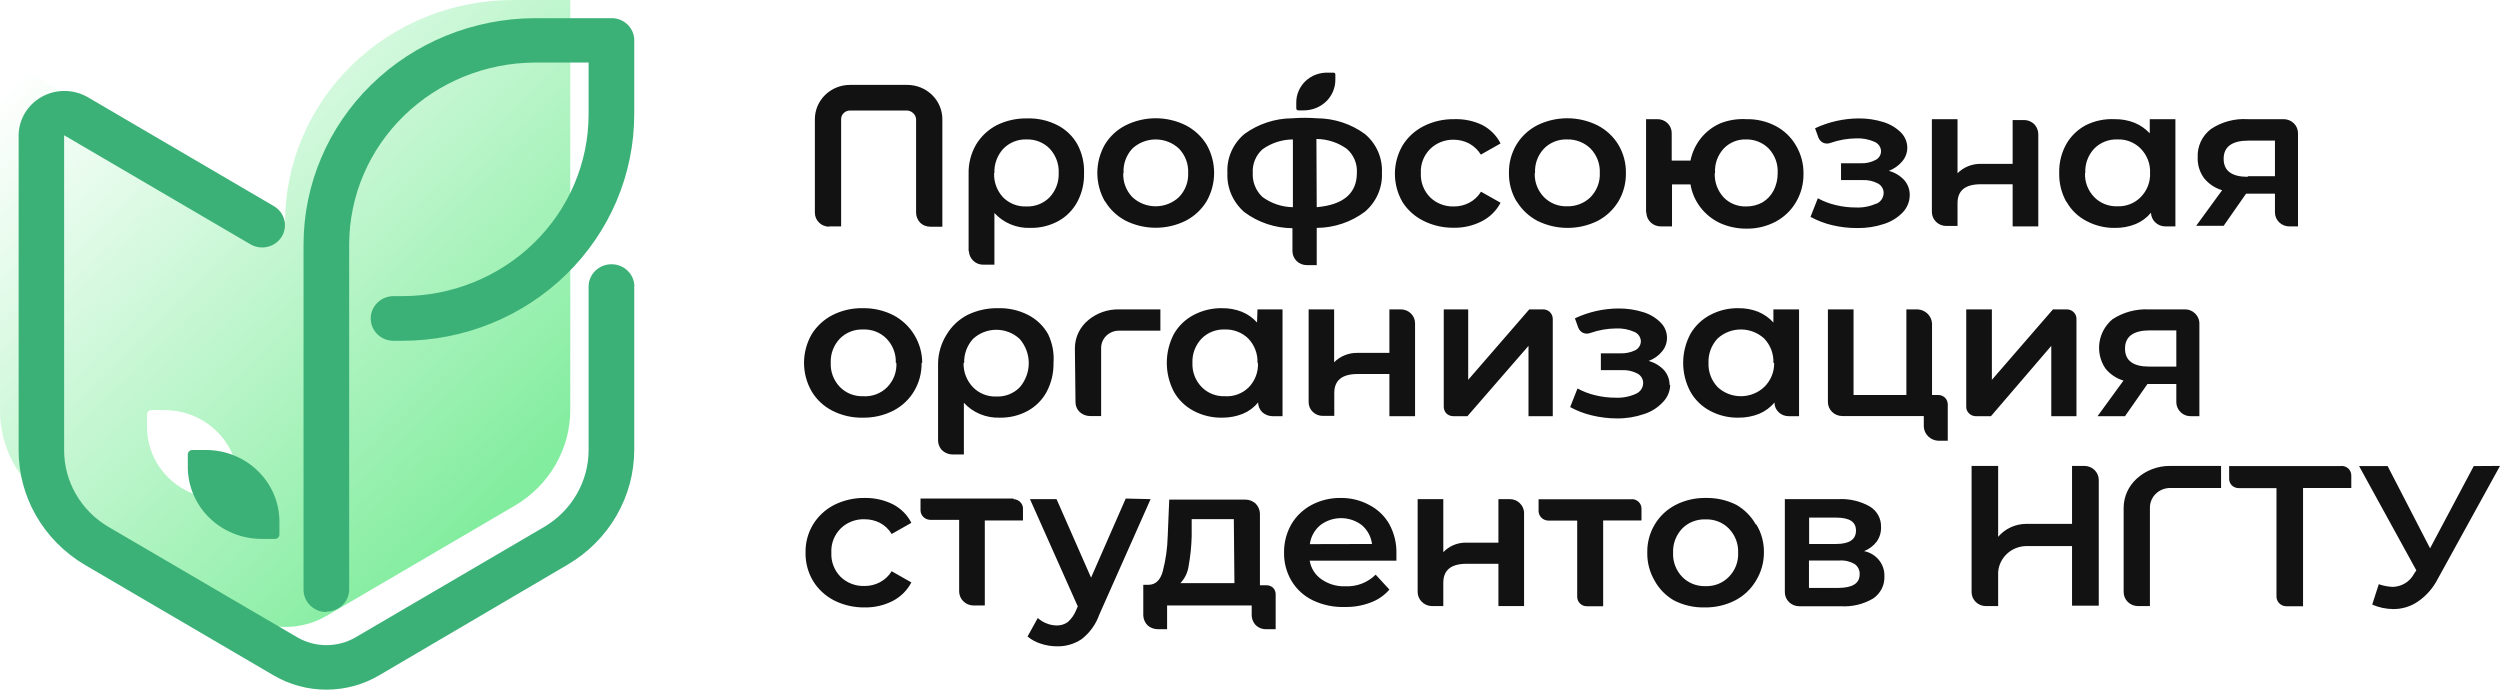
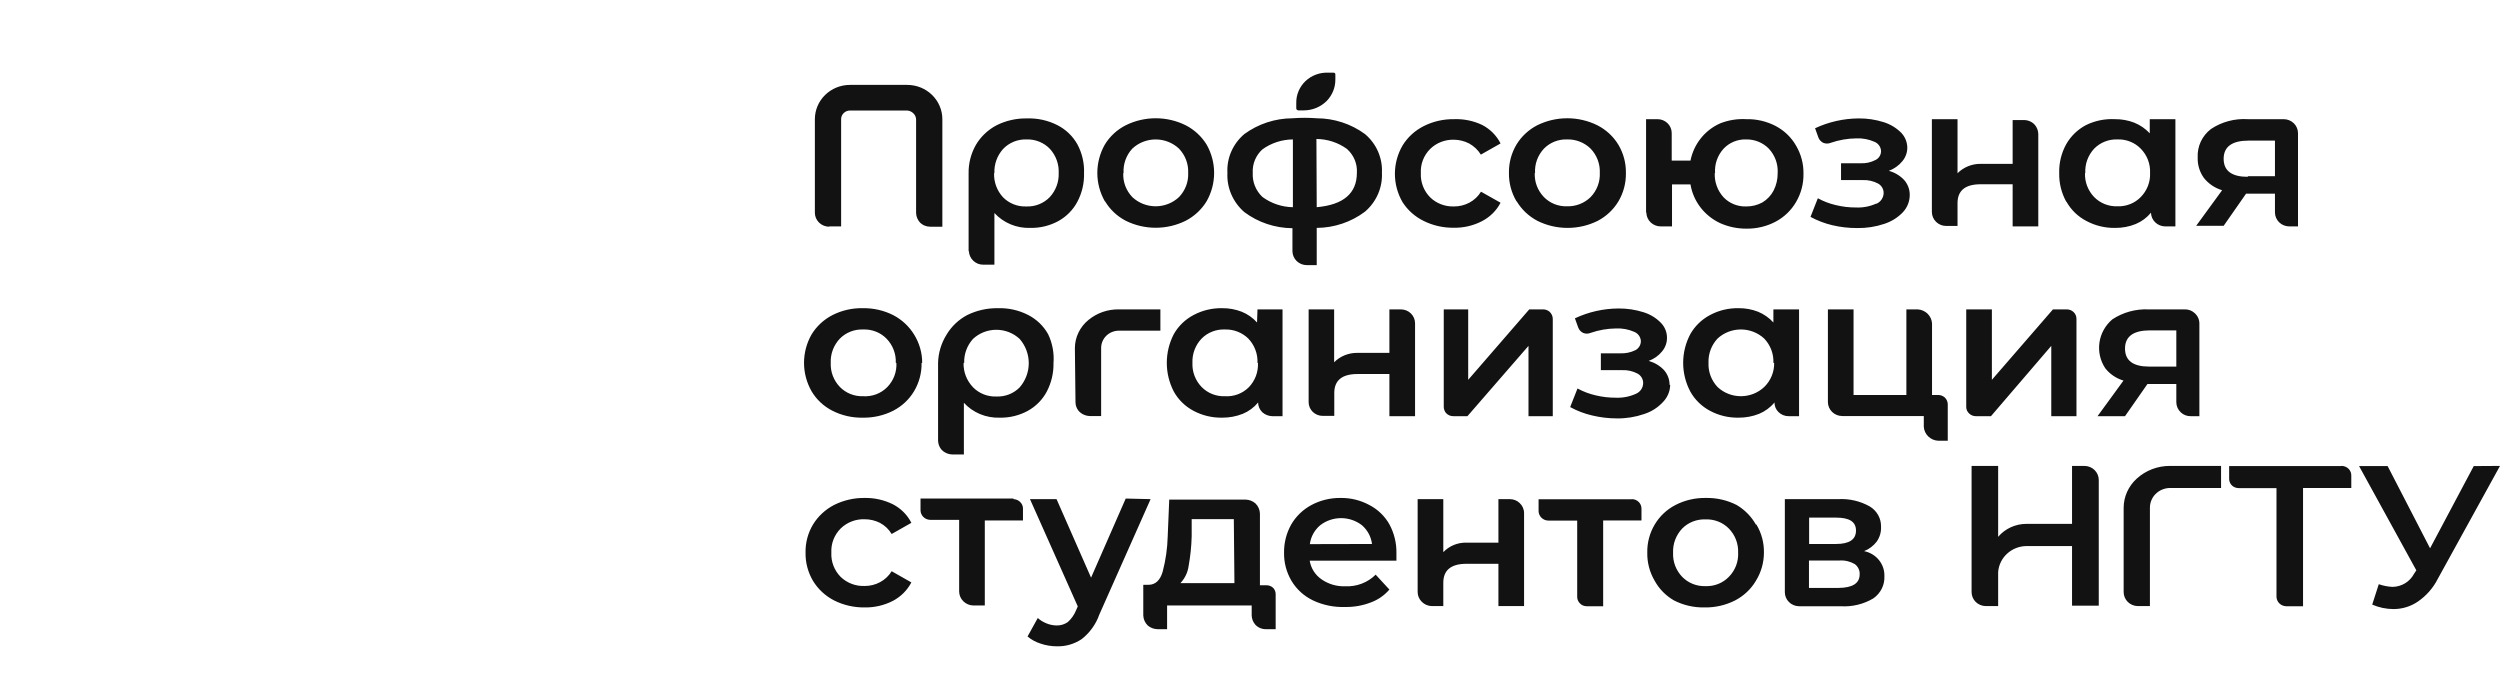
<svg xmlns="http://www.w3.org/2000/svg" width="174" height="48" viewBox="0 0 174 48" fill="none">
  <path d="M58.521 36.772C58.297 36.994 58.122 37.258 58.009 37.55C57.896 37.84 57.846 38.151 57.862 38.462C57.846 38.772 57.895 39.082 58.007 39.373C58.118 39.663 58.29 39.928 58.51 40.152C58.729 40.363 58.99 40.528 59.277 40.637C59.564 40.746 59.871 40.796 60.179 40.784C60.55 40.787 60.915 40.698 61.241 40.525C61.58 40.347 61.863 40.081 62.06 39.758L63.431 40.536C63.146 41.082 62.697 41.531 62.145 41.821C61.539 42.132 60.863 42.289 60.179 42.277C59.44 42.287 58.71 42.12 58.053 41.79C57.446 41.478 56.938 41.008 56.587 40.432C56.233 39.834 56.053 39.153 56.066 38.462C56.051 37.775 56.232 37.097 56.587 36.503C56.94 35.928 57.447 35.459 58.053 35.145C58.711 34.816 59.44 34.648 60.179 34.657C60.865 34.645 61.544 34.798 62.155 35.103C62.708 35.391 63.154 35.841 63.431 36.389L62.06 37.166C61.865 36.839 61.582 36.57 61.241 36.389C60.913 36.224 60.548 36.139 60.179 36.14C59.873 36.129 59.568 36.18 59.283 36.289C58.998 36.398 58.738 36.562 58.521 36.772ZM70.54 34.699H64.068V35.528C64.073 35.7 64.146 35.863 64.27 35.984C64.394 36.106 64.562 36.176 64.738 36.181H66.757V41.168C66.759 41.424 66.864 41.669 67.049 41.85C67.233 42.032 67.483 42.137 67.745 42.142H68.542V36.223H71.199V35.394C71.2 35.246 71.147 35.102 71.05 34.989C70.989 34.914 70.911 34.852 70.823 34.809C70.735 34.766 70.638 34.743 70.54 34.74V34.699ZM78.35 34.699L75.938 40.204L73.536 34.74H71.687L75.013 42.205L74.886 42.495C74.761 42.798 74.569 43.071 74.323 43.293C74.095 43.456 73.819 43.54 73.536 43.532C73.295 43.528 73.057 43.479 72.835 43.387C72.611 43.299 72.406 43.173 72.229 43.013L71.517 44.299C71.784 44.524 72.095 44.693 72.431 44.797C72.793 44.92 73.174 44.983 73.558 44.983C74.171 45 74.774 44.825 75.279 44.486C75.849 44.042 76.277 43.448 76.512 42.775L80.082 34.74L78.35 34.699ZM88.786 41.313V43.791H88.106C87.968 43.792 87.831 43.766 87.705 43.712C87.578 43.658 87.465 43.579 87.372 43.48C87.212 43.297 87.122 43.067 87.117 42.827V42.142H81.23V43.791H80.571C80.322 43.788 80.081 43.7 79.891 43.542C79.693 43.353 79.579 43.097 79.572 42.827V40.702H79.934C80.422 40.702 80.752 40.38 80.922 39.789C81.134 38.982 81.252 38.154 81.273 37.322L81.379 34.772H86.692C86.948 34.777 87.193 34.873 87.383 35.041C87.574 35.229 87.684 35.481 87.691 35.746V40.733H88.148C88.323 40.733 88.491 40.8 88.616 40.919C88.726 41.038 88.787 41.194 88.786 41.355V41.313ZM85.874 36.13H82.941V37.322C82.923 38.017 82.852 38.71 82.728 39.395C82.668 39.841 82.467 40.257 82.155 40.587H85.916L85.874 36.13ZM96.702 36.492C97.037 37.112 97.205 37.804 97.191 38.504C97.191 38.628 97.191 38.794 97.191 39.022H91.155C91.196 39.28 91.29 39.528 91.43 39.751C91.571 39.973 91.755 40.166 91.974 40.318C92.452 40.653 93.031 40.825 93.621 40.805C94.013 40.825 94.406 40.763 94.772 40.624C95.139 40.484 95.471 40.271 95.746 39.996L96.702 41.033C96.354 41.44 95.904 41.75 95.395 41.935C94.834 42.15 94.234 42.256 93.631 42.246C92.857 42.275 92.087 42.119 91.389 41.79C90.763 41.492 90.242 41.019 89.891 40.432C89.537 39.834 89.357 39.153 89.37 38.462C89.361 37.778 89.533 37.103 89.87 36.503C90.202 35.931 90.692 35.461 91.283 35.145C91.902 34.817 92.597 34.649 93.302 34.657C94 34.647 94.689 34.815 95.3 35.145C95.892 35.451 96.38 35.919 96.702 36.492ZM95.491 37.861C95.429 37.356 95.18 36.892 94.79 36.555C94.377 36.236 93.866 36.062 93.339 36.062C92.813 36.062 92.302 36.236 91.888 36.555C91.488 36.891 91.231 37.36 91.166 37.871L95.491 37.861ZM113.556 34.751H107.085V35.58C107.09 35.752 107.162 35.915 107.287 36.036C107.411 36.157 107.578 36.228 107.754 36.233H109.773V41.541C109.773 41.712 109.842 41.876 109.964 41.997C110.024 42.06 110.097 42.109 110.177 42.143C110.258 42.177 110.344 42.195 110.432 42.194H111.58V36.223H114.247V35.394C114.247 35.22 114.176 35.054 114.051 34.932C113.925 34.809 113.755 34.74 113.577 34.74L113.556 34.751ZM122.249 36.513C122.604 37.107 122.784 37.785 122.769 38.472C122.768 39.163 122.573 39.841 122.206 40.432C121.864 41.008 121.364 41.478 120.761 41.79C120.105 42.123 119.375 42.29 118.636 42.277C117.896 42.293 117.165 42.125 116.51 41.79C115.945 41.465 115.482 40.996 115.171 40.432C114.817 39.834 114.637 39.153 114.651 38.462C114.636 37.775 114.816 37.097 115.171 36.503C115.513 35.927 116.014 35.456 116.617 35.145C117.271 34.809 118.003 34.642 118.742 34.657C119.481 34.644 120.212 34.812 120.867 35.145C121.428 35.474 121.89 35.943 122.206 36.503L122.249 36.513ZM120.974 38.472C120.987 38.163 120.937 37.854 120.825 37.563C120.714 37.273 120.544 37.008 120.325 36.783C120.116 36.571 119.863 36.405 119.582 36.296C119.302 36.187 119.001 36.137 118.699 36.15C118.4 36.139 118.101 36.189 117.822 36.298C117.544 36.407 117.292 36.572 117.084 36.783C116.869 37.009 116.702 37.276 116.592 37.566C116.483 37.855 116.433 38.164 116.447 38.472C116.432 38.78 116.482 39.087 116.591 39.375C116.701 39.664 116.868 39.928 117.084 40.152C117.292 40.364 117.543 40.532 117.821 40.642C118.1 40.753 118.399 40.805 118.699 40.795C119.002 40.807 119.303 40.755 119.584 40.645C119.864 40.534 120.117 40.366 120.325 40.152C120.546 39.928 120.717 39.663 120.829 39.373C120.94 39.082 120.99 38.772 120.974 38.462V38.472ZM131.154 40.1C131.169 40.4 131.107 40.698 130.973 40.968C130.839 41.237 130.638 41.47 130.389 41.645C129.704 42.055 128.906 42.247 128.104 42.194H125.214C124.951 42.192 124.699 42.088 124.514 41.905C124.329 41.723 124.225 41.477 124.225 41.22V34.74H127.945C128.71 34.697 129.471 34.874 130.134 35.248C130.382 35.396 130.585 35.606 130.723 35.855C130.861 36.105 130.929 36.385 130.92 36.669C130.937 37.038 130.829 37.402 130.612 37.705C130.387 37.996 130.086 38.222 129.741 38.358C130.147 38.439 130.512 38.657 130.77 38.973C131.029 39.29 131.165 39.685 131.154 40.09V40.1ZM125.915 37.861H127.785C128.71 37.861 129.177 37.55 129.177 36.928C129.177 36.306 128.71 36.026 127.785 36.026H125.915V37.861ZM129.432 39.986C129.442 39.847 129.416 39.708 129.356 39.581C129.297 39.455 129.206 39.344 129.092 39.26C128.773 39.073 128.402 38.986 128.03 39.012H125.904V40.919H127.955C128.94 40.912 129.432 40.598 129.432 39.976V39.986ZM162.949 32.439H155.149V33.33C155.149 33.501 155.218 33.665 155.34 33.787C155.469 33.907 155.64 33.974 155.818 33.973H158.443V41.541C158.448 41.713 158.521 41.876 158.645 41.997C158.769 42.119 158.937 42.189 159.112 42.194H160.292V33.963H163.65V33.082C163.65 32.911 163.581 32.747 163.459 32.626C163.392 32.56 163.313 32.508 163.225 32.475C163.137 32.441 163.043 32.425 162.949 32.428V32.439ZM172.173 32.439L169.133 38.161L166.179 32.439H164.192L168.177 39.696L168.018 39.934C167.877 40.203 167.665 40.43 167.403 40.591C167.141 40.752 166.839 40.84 166.53 40.847C166.2 40.833 165.874 40.77 165.563 40.66L165.106 42.08C165.571 42.283 166.074 42.389 166.583 42.391C167.196 42.393 167.794 42.208 168.294 41.863C168.877 41.46 169.348 40.922 169.665 40.297L174 32.428L172.173 32.439ZM105.087 34.74H104.29V37.768H102.069C101.767 37.76 101.466 37.815 101.188 37.929C100.909 38.044 100.659 38.215 100.454 38.431V34.74H98.668V41.209C98.67 41.457 98.769 41.695 98.945 41.873C99.037 41.97 99.149 42.048 99.273 42.101C99.397 42.155 99.531 42.183 99.667 42.184H100.454V40.556C100.454 39.717 100.953 39.24 102.069 39.24H104.29V42.184H106.075V35.715C106.076 35.583 106.049 35.453 105.996 35.331C105.943 35.21 105.865 35.101 105.767 35.01C105.585 34.836 105.341 34.739 105.087 34.74ZM145.075 32.428H144.214V36.461H141.026C140.652 36.463 140.283 36.544 139.945 36.7C139.608 36.856 139.309 37.082 139.071 37.363V32.428H137.222V41.209C137.222 41.466 137.325 41.712 137.51 41.895C137.695 42.077 137.947 42.181 138.21 42.184H139.071V39.82C139.105 39.334 139.325 38.878 139.687 38.542C140.049 38.207 140.527 38.015 141.026 38.006H144.214V42.153H146.074V33.403C146.074 33.145 145.968 32.897 145.781 32.714C145.594 32.531 145.34 32.428 145.075 32.428ZM147.806 35.331V41.209C147.806 41.466 147.91 41.712 148.095 41.895C148.28 42.077 148.531 42.181 148.794 42.184H149.634V35.331C149.634 35.134 149.678 34.94 149.762 34.761C149.846 34.582 149.969 34.423 150.122 34.295C150.381 34.081 150.708 33.964 151.047 33.963H154.586V32.428H151.026C150.17 32.425 149.345 32.74 148.72 33.31C148.434 33.568 148.205 33.88 148.048 34.228C147.891 34.576 147.808 34.951 147.806 35.331ZM87.521 21.533H89.264V28.966H88.552C88.296 28.96 88.05 28.864 87.861 28.696C87.767 28.607 87.693 28.501 87.642 28.383C87.591 28.266 87.564 28.14 87.564 28.012C87.282 28.357 86.917 28.628 86.501 28.8C86.046 28.982 85.558 29.073 85.066 29.07C84.369 29.083 83.68 28.919 83.069 28.593C82.488 28.286 82.012 27.821 81.698 27.255C81.376 26.635 81.209 25.95 81.209 25.254C81.209 24.559 81.376 23.874 81.698 23.253C82.016 22.693 82.491 22.232 83.069 21.927C83.68 21.601 84.369 21.436 85.066 21.45C85.532 21.445 85.994 21.529 86.427 21.698C86.835 21.863 87.199 22.119 87.489 22.445L87.521 21.533ZM87.521 25.254C87.534 24.946 87.485 24.637 87.375 24.347C87.266 24.057 87.099 23.791 86.883 23.565C86.671 23.356 86.417 23.193 86.138 23.084C85.858 22.975 85.558 22.923 85.258 22.932C84.956 22.919 84.655 22.968 84.375 23.078C84.094 23.186 83.841 23.353 83.632 23.565C83.416 23.791 83.249 24.057 83.14 24.347C83.03 24.637 82.981 24.946 82.994 25.254C82.98 25.562 83.029 25.869 83.139 26.157C83.248 26.446 83.416 26.71 83.632 26.934C83.84 27.148 84.093 27.316 84.374 27.427C84.654 27.537 84.955 27.589 85.258 27.577C85.564 27.596 85.87 27.55 86.156 27.443C86.442 27.335 86.701 27.169 86.915 26.955C87.134 26.728 87.303 26.46 87.413 26.168C87.522 25.876 87.57 25.565 87.553 25.254H87.521ZM64.142 25.254C64.156 25.945 63.976 26.626 63.622 27.224C63.28 27.8 62.779 28.27 62.177 28.582C61.521 28.915 60.79 29.083 60.051 29.07C59.312 29.085 58.581 28.918 57.926 28.582C57.321 28.273 56.82 27.802 56.481 27.224C56.139 26.621 55.96 25.943 55.96 25.254C55.96 24.565 56.139 23.888 56.481 23.285C56.827 22.715 57.327 22.248 57.926 21.937C58.581 21.602 59.312 21.434 60.051 21.45C60.79 21.437 61.521 21.604 62.177 21.937C62.774 22.251 63.273 22.716 63.622 23.285C63.991 23.879 64.186 24.56 64.185 25.254H64.142ZM62.347 25.254C62.36 24.945 62.31 24.636 62.198 24.345C62.087 24.055 61.917 23.789 61.698 23.565C61.489 23.353 61.236 23.186 60.955 23.078C60.675 22.968 60.374 22.919 60.072 22.932C59.773 22.92 59.474 22.971 59.196 23.08C58.917 23.189 58.666 23.354 58.457 23.565C58.242 23.791 58.075 24.057 57.965 24.347C57.856 24.637 57.806 24.946 57.82 25.254C57.806 25.562 57.855 25.869 57.964 26.157C58.074 26.446 58.241 26.71 58.457 26.934C58.665 27.146 58.916 27.314 59.194 27.424C59.473 27.535 59.772 27.587 60.072 27.577C60.38 27.597 60.689 27.552 60.977 27.445C61.265 27.337 61.526 27.17 61.741 26.955C61.963 26.73 62.135 26.463 62.247 26.17C62.358 25.878 62.407 25.566 62.389 25.254H62.347ZM65.29 25.254C65.307 24.558 65.512 23.879 65.885 23.285C66.226 22.712 66.723 22.242 67.32 21.927C67.979 21.603 68.708 21.44 69.445 21.45C70.184 21.426 70.917 21.59 71.57 21.927C72.156 22.23 72.636 22.695 72.952 23.264C73.249 23.889 73.378 24.578 73.324 25.265C73.338 25.956 73.177 26.639 72.856 27.255C72.559 27.816 72.101 28.28 71.539 28.593C70.939 28.92 70.26 29.084 69.573 29.07C69.106 29.085 68.641 29 68.211 28.821C67.781 28.642 67.397 28.373 67.086 28.033V31.63H66.289C66.139 31.627 65.992 31.593 65.856 31.531C65.721 31.468 65.6 31.378 65.503 31.267C65.367 31.091 65.292 30.877 65.29 30.656V25.254ZM67.065 25.254C67.055 25.566 67.108 25.877 67.221 26.169C67.334 26.46 67.505 26.727 67.724 26.955C67.931 27.167 68.182 27.334 68.461 27.445C68.739 27.556 69.038 27.608 69.339 27.597C69.643 27.611 69.946 27.56 70.229 27.45C70.511 27.339 70.766 27.17 70.975 26.955C71.38 26.484 71.602 25.889 71.602 25.275C71.602 24.661 71.38 24.066 70.975 23.596C70.538 23.183 69.953 22.953 69.344 22.953C68.736 22.953 68.151 23.183 67.713 23.596C67.304 24.055 67.088 24.647 67.107 25.254H67.065ZM108.073 28.966V22.186C108.071 22.091 108.049 21.999 108.009 21.913C107.969 21.828 107.911 21.751 107.839 21.688C107.717 21.588 107.563 21.533 107.403 21.533H106.436L102.186 26.436V21.533H100.485V28.323C100.489 28.473 100.541 28.618 100.634 28.738C100.698 28.811 100.778 28.869 100.868 28.909C100.958 28.948 101.056 28.968 101.155 28.966H102.133L106.383 24.073V28.966H108.073ZM116.202 26.789C116.204 26.408 116.064 26.04 115.809 25.752C115.521 25.451 115.153 25.232 114.746 25.12C115.115 24.987 115.439 24.757 115.682 24.456C115.909 24.184 116.03 23.843 116.022 23.492C116.019 23.105 115.863 22.733 115.586 22.455C115.254 22.119 114.841 21.87 114.385 21.73C113.822 21.552 113.234 21.465 112.642 21.47C111.593 21.477 110.559 21.71 109.614 22.155L109.848 22.808C109.91 22.966 110.031 23.096 110.188 23.171C110.268 23.204 110.355 23.222 110.443 23.222C110.53 23.222 110.617 23.204 110.698 23.171C111.271 22.971 111.874 22.866 112.483 22.86C112.918 22.841 113.351 22.923 113.747 23.098C113.878 23.152 113.99 23.242 114.071 23.355C114.152 23.469 114.198 23.603 114.204 23.741C114.205 23.87 114.17 23.997 114.103 24.108C114.035 24.22 113.938 24.311 113.822 24.373C113.493 24.534 113.127 24.609 112.759 24.591H111.42V25.762H112.908C113.278 25.747 113.645 25.829 113.971 26.001C114.092 26.066 114.192 26.163 114.261 26.28C114.33 26.396 114.366 26.529 114.364 26.664C114.362 26.824 114.313 26.979 114.223 27.112C114.132 27.244 114.004 27.348 113.854 27.411C113.415 27.609 112.934 27.701 112.451 27.68C111.978 27.681 111.507 27.626 111.048 27.514C110.61 27.413 110.188 27.252 109.794 27.038L109.284 28.333C109.761 28.595 110.272 28.79 110.804 28.914C111.371 29.051 111.952 29.121 112.536 29.121C113.176 29.13 113.813 29.028 114.417 28.821C114.914 28.665 115.36 28.387 115.713 28.012C116.046 27.687 116.237 27.248 116.245 26.789H116.202ZM124.491 28.966C124.361 28.967 124.232 28.943 124.111 28.895C123.991 28.847 123.882 28.776 123.79 28.686C123.698 28.598 123.625 28.493 123.576 28.378C123.527 28.262 123.502 28.137 123.503 28.012C123.22 28.356 122.855 28.626 122.44 28.8C121.985 28.982 121.497 29.073 121.005 29.07C120.312 29.083 119.626 28.919 119.018 28.593C118.438 28.286 117.962 27.821 117.647 27.255C117.319 26.637 117.148 25.951 117.148 25.254C117.148 24.558 117.319 23.872 117.647 23.253C117.965 22.693 118.441 22.232 119.018 21.927C119.626 21.601 120.312 21.436 121.005 21.45C121.471 21.444 121.934 21.529 122.366 21.698C122.772 21.867 123.136 22.122 123.428 22.445V21.533H125.214V28.966H124.491ZM123.428 25.254C123.442 24.946 123.392 24.637 123.283 24.347C123.173 24.057 123.006 23.791 122.791 23.565C122.352 23.158 121.77 22.931 121.165 22.931C120.56 22.931 119.978 23.158 119.539 23.565C119.112 24.026 118.887 24.633 118.912 25.254C118.885 25.873 119.111 26.477 119.539 26.934C119.975 27.346 120.558 27.576 121.165 27.576C121.772 27.576 122.355 27.346 122.791 26.934C123.016 26.714 123.194 26.452 123.312 26.163C123.431 25.875 123.489 25.565 123.481 25.254H123.428ZM134.958 27.494H134.469V22.507C134.454 22.253 134.344 22.014 134.16 21.834C133.976 21.655 133.73 21.547 133.47 21.533H132.684V27.494H129.007V21.533H127.222V27.991C127.225 28.248 127.331 28.493 127.518 28.674C127.705 28.854 127.958 28.956 128.221 28.956H133.896V29.702C133.911 29.956 134.021 30.195 134.205 30.375C134.389 30.554 134.634 30.662 134.894 30.676H135.564V28.147C135.564 27.973 135.496 27.806 135.373 27.68C135.261 27.573 135.114 27.507 134.958 27.494ZM138.571 28.966L142.769 24.073V28.966H144.522V22.186C144.523 22.099 144.505 22.012 144.47 21.932C144.436 21.852 144.384 21.78 144.32 21.719C144.195 21.6 144.027 21.533 143.853 21.533H142.886L138.635 26.436V21.533H136.85V28.323C136.849 28.409 136.867 28.493 136.902 28.572C136.937 28.65 136.988 28.721 137.052 28.779C137.177 28.899 137.344 28.966 137.519 28.966H138.571ZM149.58 21.533H152.078C152.322 21.53 152.557 21.619 152.736 21.781C152.842 21.872 152.928 21.984 152.986 22.109C153.045 22.234 153.076 22.37 153.077 22.507V28.966H152.471C152.218 28.971 151.973 28.877 151.791 28.707C151.691 28.616 151.612 28.507 151.557 28.386C151.502 28.265 151.473 28.134 151.472 28.002V26.727H149.463L147.901 28.966H145.989L147.795 26.488C147.293 26.339 146.852 26.042 146.531 25.638C146.176 25.108 146.031 24.47 146.121 23.843C146.211 23.216 146.53 22.642 147.019 22.227C147.764 21.735 148.651 21.492 149.549 21.533H149.58ZM149.634 22.994C148.486 22.994 147.901 23.419 147.901 24.259C147.901 25.099 148.465 25.514 149.58 25.514H151.472V22.994H149.634ZM97.563 21.533H96.702V24.56H94.471C94.17 24.556 93.872 24.612 93.594 24.724C93.317 24.836 93.065 25.003 92.856 25.213V21.533H91.081V27.991C91.081 28.117 91.107 28.242 91.156 28.359C91.206 28.475 91.279 28.581 91.371 28.669C91.463 28.758 91.572 28.828 91.692 28.875C91.812 28.923 91.94 28.947 92.069 28.945H92.866V27.349C92.866 26.509 93.366 26.032 94.481 26.032H96.702V28.966H98.488V22.497C98.488 22.241 98.383 21.996 98.198 21.815C98.013 21.634 97.761 21.533 97.499 21.533H97.563ZM74.854 27.991C74.855 28.214 74.933 28.43 75.077 28.603C75.174 28.711 75.294 28.798 75.427 28.859C75.561 28.919 75.706 28.952 75.853 28.956H76.639V24.228C76.638 24.068 76.669 23.91 76.731 23.762C76.793 23.614 76.885 23.48 77 23.367C77.116 23.254 77.254 23.165 77.405 23.105C77.557 23.044 77.719 23.014 77.883 23.015H80.763V21.533H77.883C77.106 21.517 76.35 21.779 75.757 22.269C75.463 22.508 75.225 22.808 75.062 23.146C74.898 23.485 74.813 23.854 74.812 24.228L74.854 27.991ZM67.415 17.479V12.067C67.402 11.372 67.578 10.685 67.926 10.077C68.266 9.504 68.763 9.034 69.36 8.719C70.017 8.391 70.748 8.227 71.486 8.242C72.224 8.218 72.957 8.382 73.611 8.719C74.196 9.022 74.677 9.487 74.992 10.056C75.319 10.673 75.477 11.363 75.449 12.057C75.469 12.748 75.308 13.433 74.982 14.047C74.684 14.608 74.226 15.073 73.664 15.385C73.064 15.712 72.385 15.877 71.698 15.862C71.231 15.877 70.766 15.793 70.336 15.613C69.907 15.434 69.523 15.165 69.211 14.825V18.422H68.436C68.305 18.424 68.177 18.399 68.056 18.352C67.936 18.303 67.826 18.232 67.734 18.142C67.554 17.969 67.448 17.736 67.437 17.489L67.415 17.479ZM69.19 12.036C69.161 12.656 69.382 13.263 69.806 13.726C70.015 13.94 70.268 14.108 70.548 14.219C70.829 14.33 71.13 14.381 71.432 14.369C71.735 14.381 72.036 14.33 72.316 14.219C72.597 14.108 72.85 13.94 73.058 13.726C73.484 13.267 73.708 12.665 73.685 12.047C73.714 11.431 73.497 10.829 73.079 10.367C72.873 10.149 72.621 9.978 72.34 9.863C72.06 9.749 71.757 9.694 71.454 9.704C71.148 9.693 70.844 9.747 70.561 9.861C70.279 9.976 70.025 10.148 69.817 10.367C69.401 10.83 69.184 11.432 69.211 12.047L69.19 12.036ZM76.894 14.006C76.553 13.403 76.374 12.725 76.374 12.036C76.374 11.347 76.553 10.67 76.894 10.066C77.241 9.493 77.745 9.026 78.35 8.719C78.997 8.398 79.713 8.231 80.438 8.231C81.164 8.231 81.879 8.398 82.526 8.719C83.129 9.029 83.633 9.496 83.982 10.066C84.324 10.67 84.503 11.347 84.503 12.036C84.503 12.725 84.324 13.403 83.982 14.006C83.633 14.58 83.13 15.05 82.526 15.364C81.879 15.685 81.164 15.852 80.438 15.852C79.713 15.852 78.997 15.685 78.35 15.364C77.754 15.052 77.258 14.586 76.916 14.016L76.894 14.006ZM78.18 12.036C78.164 12.343 78.211 12.65 78.319 12.938C78.427 13.227 78.593 13.491 78.807 13.716C79.243 14.127 79.826 14.358 80.433 14.358C81.04 14.358 81.623 14.127 82.059 13.716C82.275 13.492 82.442 13.227 82.552 12.939C82.662 12.65 82.711 12.344 82.697 12.036C82.711 11.727 82.662 11.419 82.552 11.129C82.443 10.838 82.275 10.572 82.059 10.346C81.623 9.935 81.04 9.705 80.433 9.705C79.826 9.705 79.243 9.935 78.807 10.346C78.595 10.576 78.433 10.845 78.329 11.137C78.225 11.429 78.181 11.738 78.201 12.047L78.18 12.036ZM99.061 15.364C99.718 15.695 100.448 15.862 101.187 15.851C101.868 15.863 102.54 15.706 103.142 15.395C103.701 15.108 104.154 14.659 104.439 14.11L103.078 13.342C102.882 13.666 102.599 13.931 102.26 14.11C101.934 14.282 101.568 14.371 101.197 14.369C100.892 14.379 100.587 14.329 100.302 14.22C100.016 14.111 99.757 13.947 99.54 13.736C99.319 13.513 99.148 13.248 99.036 12.957C98.925 12.666 98.875 12.357 98.891 12.047C98.874 11.738 98.923 11.43 99.035 11.14C99.146 10.851 99.318 10.588 99.54 10.367C99.755 10.156 100.012 9.991 100.295 9.88C100.579 9.77 100.882 9.717 101.187 9.724C101.557 9.727 101.921 9.816 102.249 9.984C102.586 10.17 102.868 10.438 103.068 10.761L104.439 9.984C104.162 9.436 103.716 8.986 103.163 8.698C102.556 8.408 101.884 8.27 101.208 8.294C100.469 8.282 99.739 8.449 99.083 8.781C98.475 9.088 97.967 9.555 97.616 10.129C97.268 10.73 97.085 11.408 97.085 12.098C97.085 12.789 97.268 13.467 97.616 14.068C97.973 14.627 98.48 15.079 99.083 15.374L99.061 15.364ZM105.544 14.006C105.191 13.407 105.011 12.727 105.023 12.036C105.01 11.346 105.19 10.665 105.544 10.066C105.889 9.496 106.389 9.03 106.989 8.719C107.638 8.398 108.355 8.231 109.082 8.231C109.81 8.231 110.527 8.398 111.176 8.719C111.785 9.029 112.293 9.5 112.642 10.077C112.996 10.675 113.176 11.356 113.163 12.047C113.175 12.737 112.995 13.418 112.642 14.016C112.297 14.59 111.797 15.059 111.197 15.374C110.548 15.695 109.831 15.862 109.104 15.862C108.376 15.862 107.659 15.695 107.01 15.374C106.41 15.059 105.91 14.59 105.565 14.016L105.544 14.006ZM106.819 12.036C106.805 12.344 106.854 12.65 106.963 12.939C107.073 13.227 107.241 13.492 107.457 13.716C107.664 13.928 107.915 14.095 108.193 14.206C108.472 14.317 108.771 14.369 109.072 14.358C109.375 14.366 109.677 14.313 109.958 14.202C110.24 14.092 110.495 13.926 110.708 13.716C110.924 13.492 111.092 13.227 111.201 12.939C111.311 12.65 111.36 12.344 111.346 12.036C111.36 11.727 111.311 11.419 111.202 11.129C111.092 10.838 110.925 10.572 110.708 10.346C110.495 10.136 110.24 9.97 109.958 9.86C109.677 9.749 109.375 9.696 109.072 9.704C108.771 9.693 108.472 9.745 108.193 9.856C107.915 9.967 107.664 10.134 107.457 10.346C107.243 10.575 107.078 10.844 106.972 11.136C106.866 11.428 106.822 11.737 106.84 12.047L106.819 12.036ZM114.566 14.784V8.294H115.352C115.484 8.292 115.614 8.317 115.736 8.365C115.858 8.414 115.969 8.485 116.062 8.576C116.155 8.667 116.228 8.775 116.278 8.894C116.328 9.013 116.352 9.14 116.351 9.268V11.176H117.658C117.77 10.609 118.018 10.076 118.381 9.621C118.738 9.173 119.201 8.818 119.73 8.584C120.306 8.357 120.927 8.258 121.547 8.294C122.258 8.279 122.961 8.444 123.588 8.771C124.181 9.084 124.671 9.554 125.001 10.129C125.355 10.727 125.535 11.408 125.522 12.098C125.534 12.789 125.354 13.47 125.001 14.068C124.668 14.64 124.179 15.11 123.588 15.426C122.962 15.757 122.259 15.925 121.547 15.914C120.917 15.917 120.293 15.786 119.72 15.53C119.179 15.276 118.708 14.899 118.349 14.429C117.99 13.96 117.753 13.413 117.658 12.835H116.372V15.758H115.586C115.323 15.758 115.07 15.657 114.883 15.476C114.696 15.296 114.59 15.051 114.587 14.794L114.566 14.784ZM119.348 12.036C119.317 12.66 119.538 13.27 119.964 13.736C120.164 13.944 120.406 14.107 120.676 14.216C120.945 14.325 121.235 14.377 121.526 14.369C121.924 14.375 122.316 14.278 122.663 14.089C122.994 13.89 123.262 13.607 123.439 13.27C123.635 12.887 123.733 12.464 123.726 12.036C123.743 11.729 123.697 11.421 123.592 11.131C123.486 10.841 123.322 10.574 123.11 10.346C122.906 10.138 122.66 9.973 122.387 9.862C122.115 9.752 121.821 9.698 121.526 9.704C121.234 9.695 120.943 9.748 120.673 9.859C120.404 9.97 120.162 10.136 119.964 10.346C119.754 10.577 119.593 10.846 119.491 11.138C119.389 11.43 119.347 11.739 119.369 12.047L119.348 12.036ZM130.58 14.172C130.141 14.37 129.66 14.463 129.177 14.441C128.705 14.443 128.233 14.387 127.775 14.276C127.336 14.174 126.914 14.013 126.521 13.799L126.011 15.095C126.488 15.354 126.999 15.55 127.53 15.675C128.097 15.809 128.679 15.875 129.262 15.872C129.902 15.883 130.539 15.785 131.143 15.582C131.638 15.423 132.084 15.145 132.44 14.773C132.75 14.442 132.921 14.009 132.918 13.56C132.92 13.18 132.781 12.811 132.525 12.524C132.239 12.219 131.87 12 131.462 11.891C131.828 11.754 132.151 11.525 132.397 11.228C132.628 10.957 132.752 10.615 132.748 10.264C132.741 9.877 132.585 9.507 132.312 9.227C131.974 8.893 131.559 8.644 131.101 8.501C130.538 8.324 129.949 8.236 129.358 8.242C128.309 8.25 127.275 8.483 126.329 8.926L126.563 9.579C126.626 9.738 126.747 9.867 126.903 9.942C126.984 9.975 127.071 9.992 127.158 9.992C127.246 9.992 127.333 9.975 127.413 9.942C127.987 9.743 128.59 9.638 129.199 9.631C129.633 9.612 130.067 9.694 130.463 9.87C130.594 9.923 130.707 10.012 130.788 10.126C130.869 10.24 130.915 10.374 130.92 10.512C130.922 10.64 130.888 10.767 130.82 10.877C130.753 10.987 130.655 11.076 130.538 11.134C130.212 11.306 129.844 11.385 129.475 11.362H128.136V12.534H129.645C130.015 12.517 130.382 12.6 130.708 12.772C130.828 12.838 130.929 12.934 130.998 13.051C131.067 13.168 131.103 13.301 131.101 13.436C131.098 13.593 131.049 13.747 130.961 13.879C130.873 14.011 130.748 14.116 130.601 14.182L130.58 14.172ZM143.81 14.037C143.472 13.423 143.304 12.733 143.321 12.036C143.302 11.339 143.471 10.649 143.81 10.035C144.128 9.475 144.604 9.014 145.181 8.708C145.802 8.402 146.494 8.259 147.189 8.294C147.659 8.288 148.124 8.373 148.56 8.543C148.965 8.71 149.328 8.961 149.623 9.279V8.294H151.408V15.758H150.696C150.437 15.755 150.189 15.654 150.004 15.476C149.82 15.298 149.713 15.057 149.708 14.804C149.425 15.148 149.06 15.419 148.645 15.592C148.191 15.776 147.703 15.868 147.211 15.862C146.517 15.874 145.832 15.709 145.223 15.385C144.635 15.082 144.151 14.617 143.831 14.047L143.81 14.037ZM145.117 12.036C145.103 12.344 145.152 12.65 145.262 12.939C145.371 13.227 145.539 13.492 145.755 13.716C145.962 13.928 146.213 14.095 146.492 14.206C146.77 14.317 147.07 14.369 147.37 14.358C147.672 14.37 147.974 14.319 148.254 14.208C148.535 14.098 148.787 13.93 148.996 13.716C149.215 13.493 149.386 13.23 149.497 12.941C149.609 12.652 149.659 12.345 149.644 12.036C149.659 11.726 149.609 11.417 149.498 11.127C149.386 10.836 149.216 10.571 148.996 10.346C148.787 10.133 148.535 9.965 148.254 9.854C147.974 9.743 147.672 9.692 147.37 9.704C147.07 9.693 146.77 9.745 146.492 9.856C146.213 9.967 145.962 10.134 145.755 10.346C145.541 10.575 145.376 10.844 145.271 11.136C145.165 11.428 145.12 11.737 145.138 12.047L145.117 12.036ZM156.328 13.477L154.766 15.717H152.853L154.66 13.239C154.158 13.09 153.716 12.793 153.395 12.389C153.093 11.972 152.94 11.469 152.96 10.958C152.94 10.58 153.014 10.203 153.174 9.858C153.335 9.513 153.579 9.212 153.884 8.978C154.636 8.478 155.537 8.237 156.445 8.294H158.942C159.207 8.294 159.461 8.396 159.649 8.579C159.836 8.762 159.941 9.01 159.941 9.268V15.758H159.336C159.073 15.758 158.82 15.657 158.633 15.476C158.446 15.296 158.34 15.051 158.337 14.794V13.477H156.328ZM156.445 12.264H158.337V9.787H156.498C155.351 9.787 154.766 10.212 154.766 11.051C154.766 11.891 155.329 12.306 156.445 12.306V12.264ZM57.713 15.758H58.542V8.294C58.542 8.134 58.607 7.981 58.723 7.869C58.838 7.756 58.995 7.692 59.159 7.692H63.112C63.264 7.695 63.411 7.75 63.526 7.848C63.595 7.902 63.651 7.97 63.691 8.047C63.731 8.124 63.755 8.208 63.76 8.294V14.815C63.765 15.055 63.855 15.285 64.015 15.468C64.108 15.567 64.221 15.646 64.347 15.7C64.474 15.753 64.61 15.78 64.748 15.779H65.588V8.294C65.588 7.661 65.33 7.055 64.872 6.608C64.413 6.16 63.792 5.909 63.144 5.909H59.159C58.51 5.909 57.889 6.16 57.43 6.608C56.972 7.055 56.715 7.661 56.715 8.294V14.815C56.717 15.071 56.824 15.316 57.011 15.497C57.198 15.678 57.45 15.779 57.713 15.779V15.758ZM140.08 12.824V15.758H141.865V9.33C141.862 9.1 141.779 8.878 141.632 8.698C141.539 8.591 141.423 8.506 141.293 8.447C141.162 8.388 141.021 8.357 140.877 8.356H140.08V11.404H137.859C137.559 11.4 137.26 11.456 136.983 11.568C136.705 11.68 136.454 11.847 136.244 12.057V8.294H134.459V14.763C134.462 15.02 134.568 15.265 134.755 15.445C134.942 15.626 135.195 15.727 135.458 15.727H136.244V14.141C136.244 13.291 136.743 12.824 137.859 12.824H140.08ZM85.428 12.026C85.401 11.519 85.493 11.012 85.698 10.545C85.902 10.078 86.213 9.663 86.607 9.33C87.573 8.623 88.747 8.238 89.954 8.232C90.517 8.19 91.082 8.19 91.644 8.232C92.856 8.235 94.033 8.621 95.002 9.33C95.394 9.661 95.705 10.075 95.909 10.54C96.113 11.006 96.207 11.51 96.182 12.015C96.208 12.526 96.115 13.035 95.911 13.505C95.706 13.976 95.396 14.395 95.002 14.732C94.04 15.457 92.86 15.854 91.644 15.862V18.453H90.953C90.822 18.453 90.692 18.428 90.571 18.379C90.45 18.33 90.34 18.259 90.247 18.168C90.154 18.078 90.081 17.97 90.031 17.852C89.98 17.734 89.954 17.607 89.954 17.479V15.883C88.743 15.875 87.568 15.482 86.607 14.763C86.213 14.422 85.902 13.999 85.698 13.525C85.494 13.052 85.402 12.539 85.428 12.026ZM91.644 14.421C93.504 14.255 94.439 13.457 94.439 12.026C94.458 11.717 94.406 11.407 94.287 11.12C94.167 10.833 93.983 10.576 93.748 10.367C93.133 9.921 92.389 9.678 91.623 9.673L91.644 14.421ZM87.192 12.026C87.174 12.336 87.224 12.647 87.34 12.936C87.455 13.226 87.633 13.488 87.861 13.705C88.474 14.158 89.218 14.409 89.986 14.421V9.704C89.22 9.71 88.476 9.953 87.861 10.398C87.634 10.605 87.457 10.858 87.341 11.14C87.226 11.421 87.174 11.723 87.192 12.026ZM90.38 7.682H90.762C91.058 7.68 91.351 7.62 91.623 7.506C91.894 7.392 92.14 7.226 92.346 7.019C92.73 6.62 92.943 6.093 92.941 5.546V5.184C92.942 5.167 92.94 5.15 92.934 5.134C92.928 5.118 92.919 5.104 92.907 5.092C92.895 5.08 92.88 5.071 92.864 5.065C92.847 5.06 92.83 5.058 92.813 5.059H92.452C92.16 5.045 91.869 5.089 91.596 5.19C91.323 5.29 91.073 5.444 90.864 5.643C90.655 5.841 90.49 6.08 90.379 6.343C90.268 6.606 90.214 6.889 90.22 7.174V7.547C90.223 7.582 90.238 7.615 90.263 7.64C90.289 7.665 90.323 7.68 90.358 7.682H90.38Z" fill="#121212" />
-   <path d="M35.706 0C31.498 0 27.462 1.631 24.487 4.533C21.512 7.436 19.84 11.373 19.84 15.478L2.402 5.277C2.162 5.139 1.889 5.067 1.61 5.067C1.332 5.067 1.058 5.139 0.819 5.277C0.574 5.408 0.37 5.6 0.227 5.833C0.083 6.066 0.005 6.332 0 6.604V28.541C-0.01 29.792 0.293 31.027 0.882 32.138C1.561 33.423 2.591 34.499 3.858 35.248L17.003 42.868C17.867 43.37 18.855 43.635 19.861 43.635C20.868 43.635 21.855 43.37 22.72 42.868L35.844 35.186C37.017 34.495 37.987 33.52 38.66 32.356C39.334 31.192 39.689 29.878 39.691 28.541V0H35.706ZM16.578 34.419C16.579 34.459 16.572 34.5 16.557 34.537C16.543 34.575 16.52 34.609 16.491 34.638C16.463 34.667 16.428 34.69 16.39 34.706C16.352 34.722 16.311 34.73 16.27 34.73H15.366C14.005 34.73 12.7 34.203 11.737 33.263C10.774 32.324 10.234 31.051 10.234 29.723V28.841C10.234 28.801 10.242 28.761 10.258 28.724C10.274 28.687 10.298 28.653 10.328 28.625C10.357 28.597 10.393 28.575 10.431 28.561C10.47 28.546 10.511 28.539 10.553 28.541H11.445C12.806 28.541 14.112 29.068 15.074 30.007C16.037 30.947 16.578 32.22 16.578 33.548V34.419Z" fill="url(#paint0_linear_66_67)" />
-   <path d="M44.143 19.915V31.319C44.14 32.924 43.713 34.5 42.904 35.897C42.094 37.294 40.929 38.463 39.521 39.292L26.386 47.005C25.278 47.656 24.008 48 22.715 48C21.421 48 20.152 47.656 19.043 47.005L5.919 39.323C4.476 38.474 3.288 37.269 2.476 35.829C1.701 34.458 1.295 32.917 1.297 31.35V9.413C1.302 8.868 1.454 8.333 1.737 7.863C2.021 7.393 2.427 7.003 2.913 6.735C3.4 6.466 3.951 6.326 4.51 6.331C5.069 6.335 5.618 6.483 6.1 6.759L19.064 14.348C19.425 14.56 19.685 14.903 19.787 15.301C19.888 15.7 19.823 16.122 19.606 16.474C19.389 16.826 19.038 17.079 18.629 17.178C18.221 17.277 17.789 17.214 17.428 17.002L4.463 9.413V31.35C4.465 32.421 4.749 33.472 5.289 34.404C5.829 35.336 6.606 36.116 7.545 36.669L20.68 44.351C21.296 44.712 22.001 44.903 22.72 44.903C23.439 44.903 24.144 44.712 24.76 44.351L37.884 36.669C38.823 36.114 39.599 35.332 40.137 34.398C40.677 33.469 40.962 32.419 40.966 31.35V19.947C40.966 19.534 41.134 19.139 41.433 18.847C41.732 18.555 42.137 18.391 42.56 18.391C42.983 18.391 43.388 18.555 43.687 18.847C43.986 19.139 44.154 19.534 44.154 19.947L44.143 19.915ZM14.282 31.319H13.39C13.307 31.319 13.227 31.351 13.168 31.407C13.109 31.463 13.074 31.539 13.071 31.62V32.501C13.071 33.829 13.612 35.103 14.574 36.042C15.537 36.981 16.842 37.508 18.204 37.508H19.128C19.172 37.51 19.215 37.502 19.255 37.486C19.296 37.47 19.332 37.446 19.362 37.415C19.418 37.356 19.449 37.278 19.447 37.197V36.327C19.45 35.668 19.319 35.016 19.062 34.407C18.805 33.798 18.427 33.245 17.95 32.78C17.473 32.314 16.906 31.945 16.282 31.695C15.658 31.444 14.989 31.317 14.314 31.319H14.282ZM22.72 42.568C23.14 42.568 23.543 42.405 23.84 42.115C24.137 41.826 24.303 41.433 24.303 41.023V17.002C24.309 13.651 25.675 10.439 28.103 8.069C30.531 5.698 33.822 4.363 37.257 4.354H40.966V7.972C40.963 11.323 39.597 14.536 37.169 16.905C34.74 19.275 31.447 20.607 28.012 20.61H27.396C26.973 20.61 26.567 20.774 26.268 21.066C25.97 21.357 25.802 21.753 25.802 22.165C25.802 22.578 25.97 22.973 26.268 23.265C26.567 23.556 26.973 23.72 27.396 23.72H28.012C32.289 23.712 36.389 22.05 39.413 19.098C42.437 16.146 44.138 12.146 44.143 7.972V2.789C44.142 2.583 44.098 2.379 44.015 2.19C43.931 2.001 43.809 1.83 43.656 1.688C43.504 1.546 43.323 1.435 43.126 1.362C42.928 1.29 42.718 1.257 42.507 1.265H37.193C32.928 1.287 28.845 2.954 25.834 5.902C22.824 8.851 21.131 12.841 21.126 17.002V41.054C21.129 41.465 21.298 41.858 21.597 42.147C21.895 42.436 22.299 42.599 22.72 42.599V42.568Z" fill="#3BB177" />
  <defs>
    <linearGradient id="paint0_linear_66_67" x1="5.09" y1="1.493" x2="36.183" y2="33.353" gradientUnits="userSpaceOnUse">
      <stop stop-color="#83ED9F" stop-opacity="0" />
      <stop offset="1" stop-color="#83ED9F" />
    </linearGradient>
  </defs>
</svg>